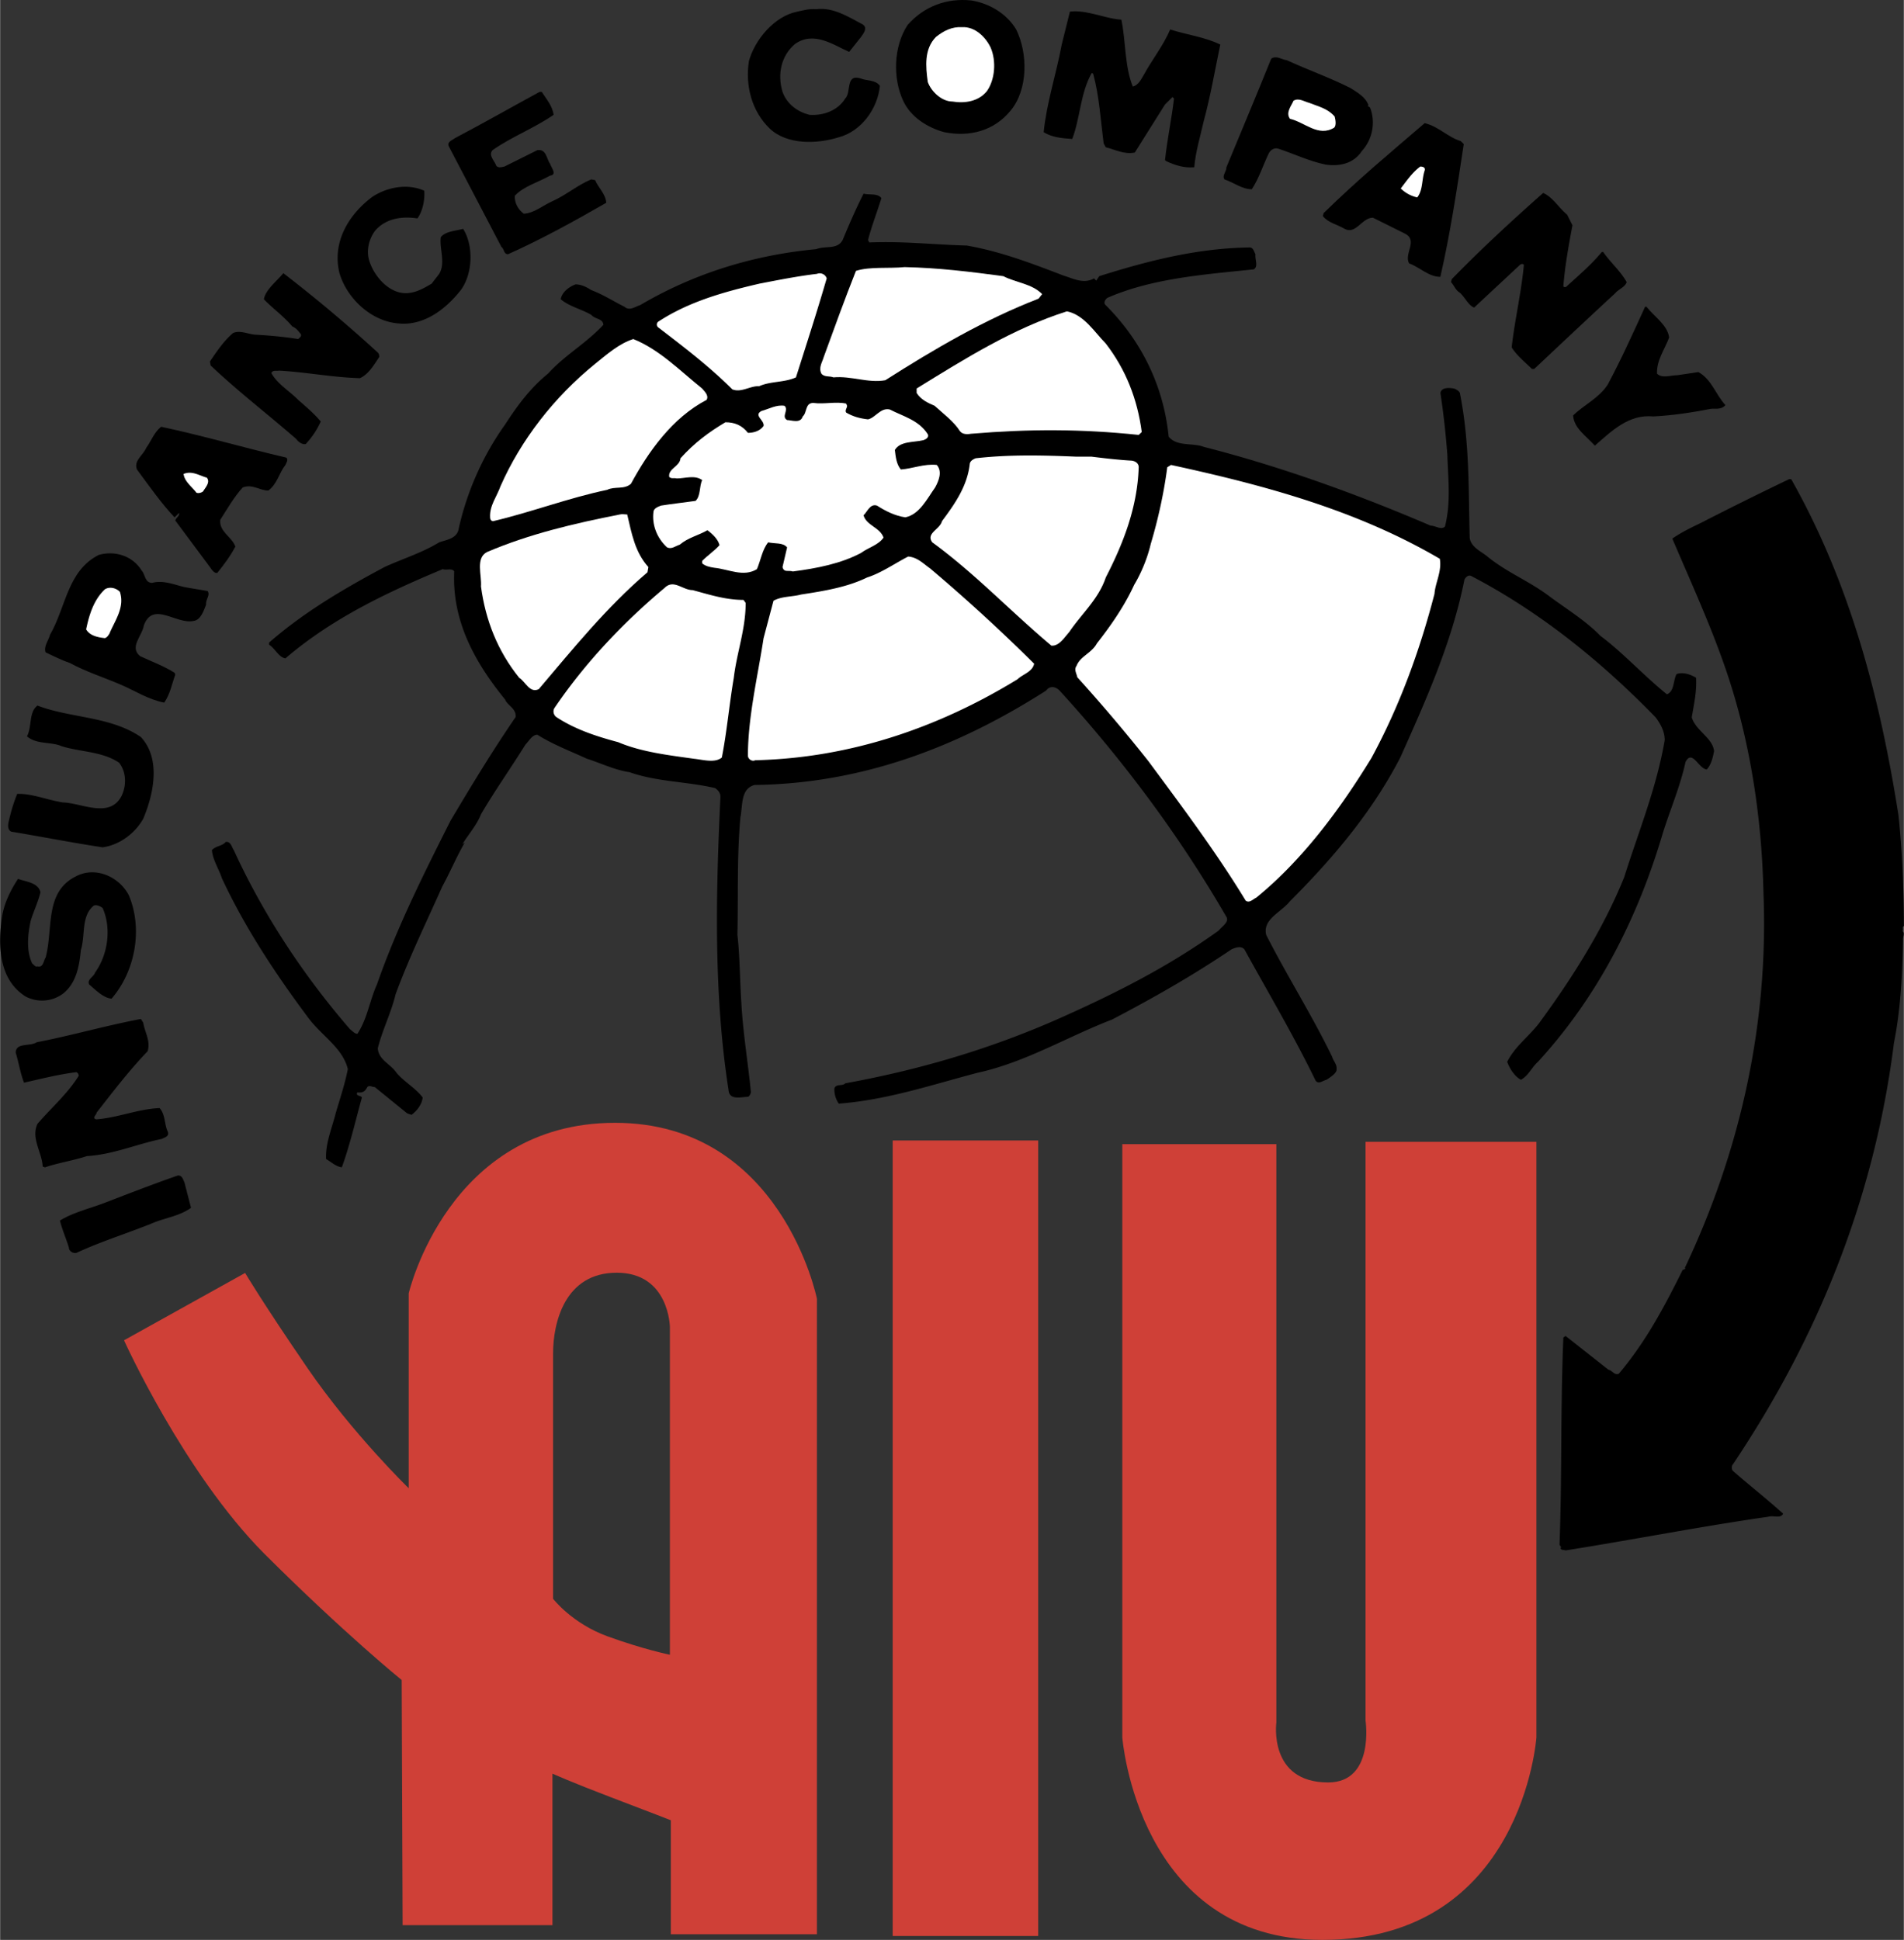
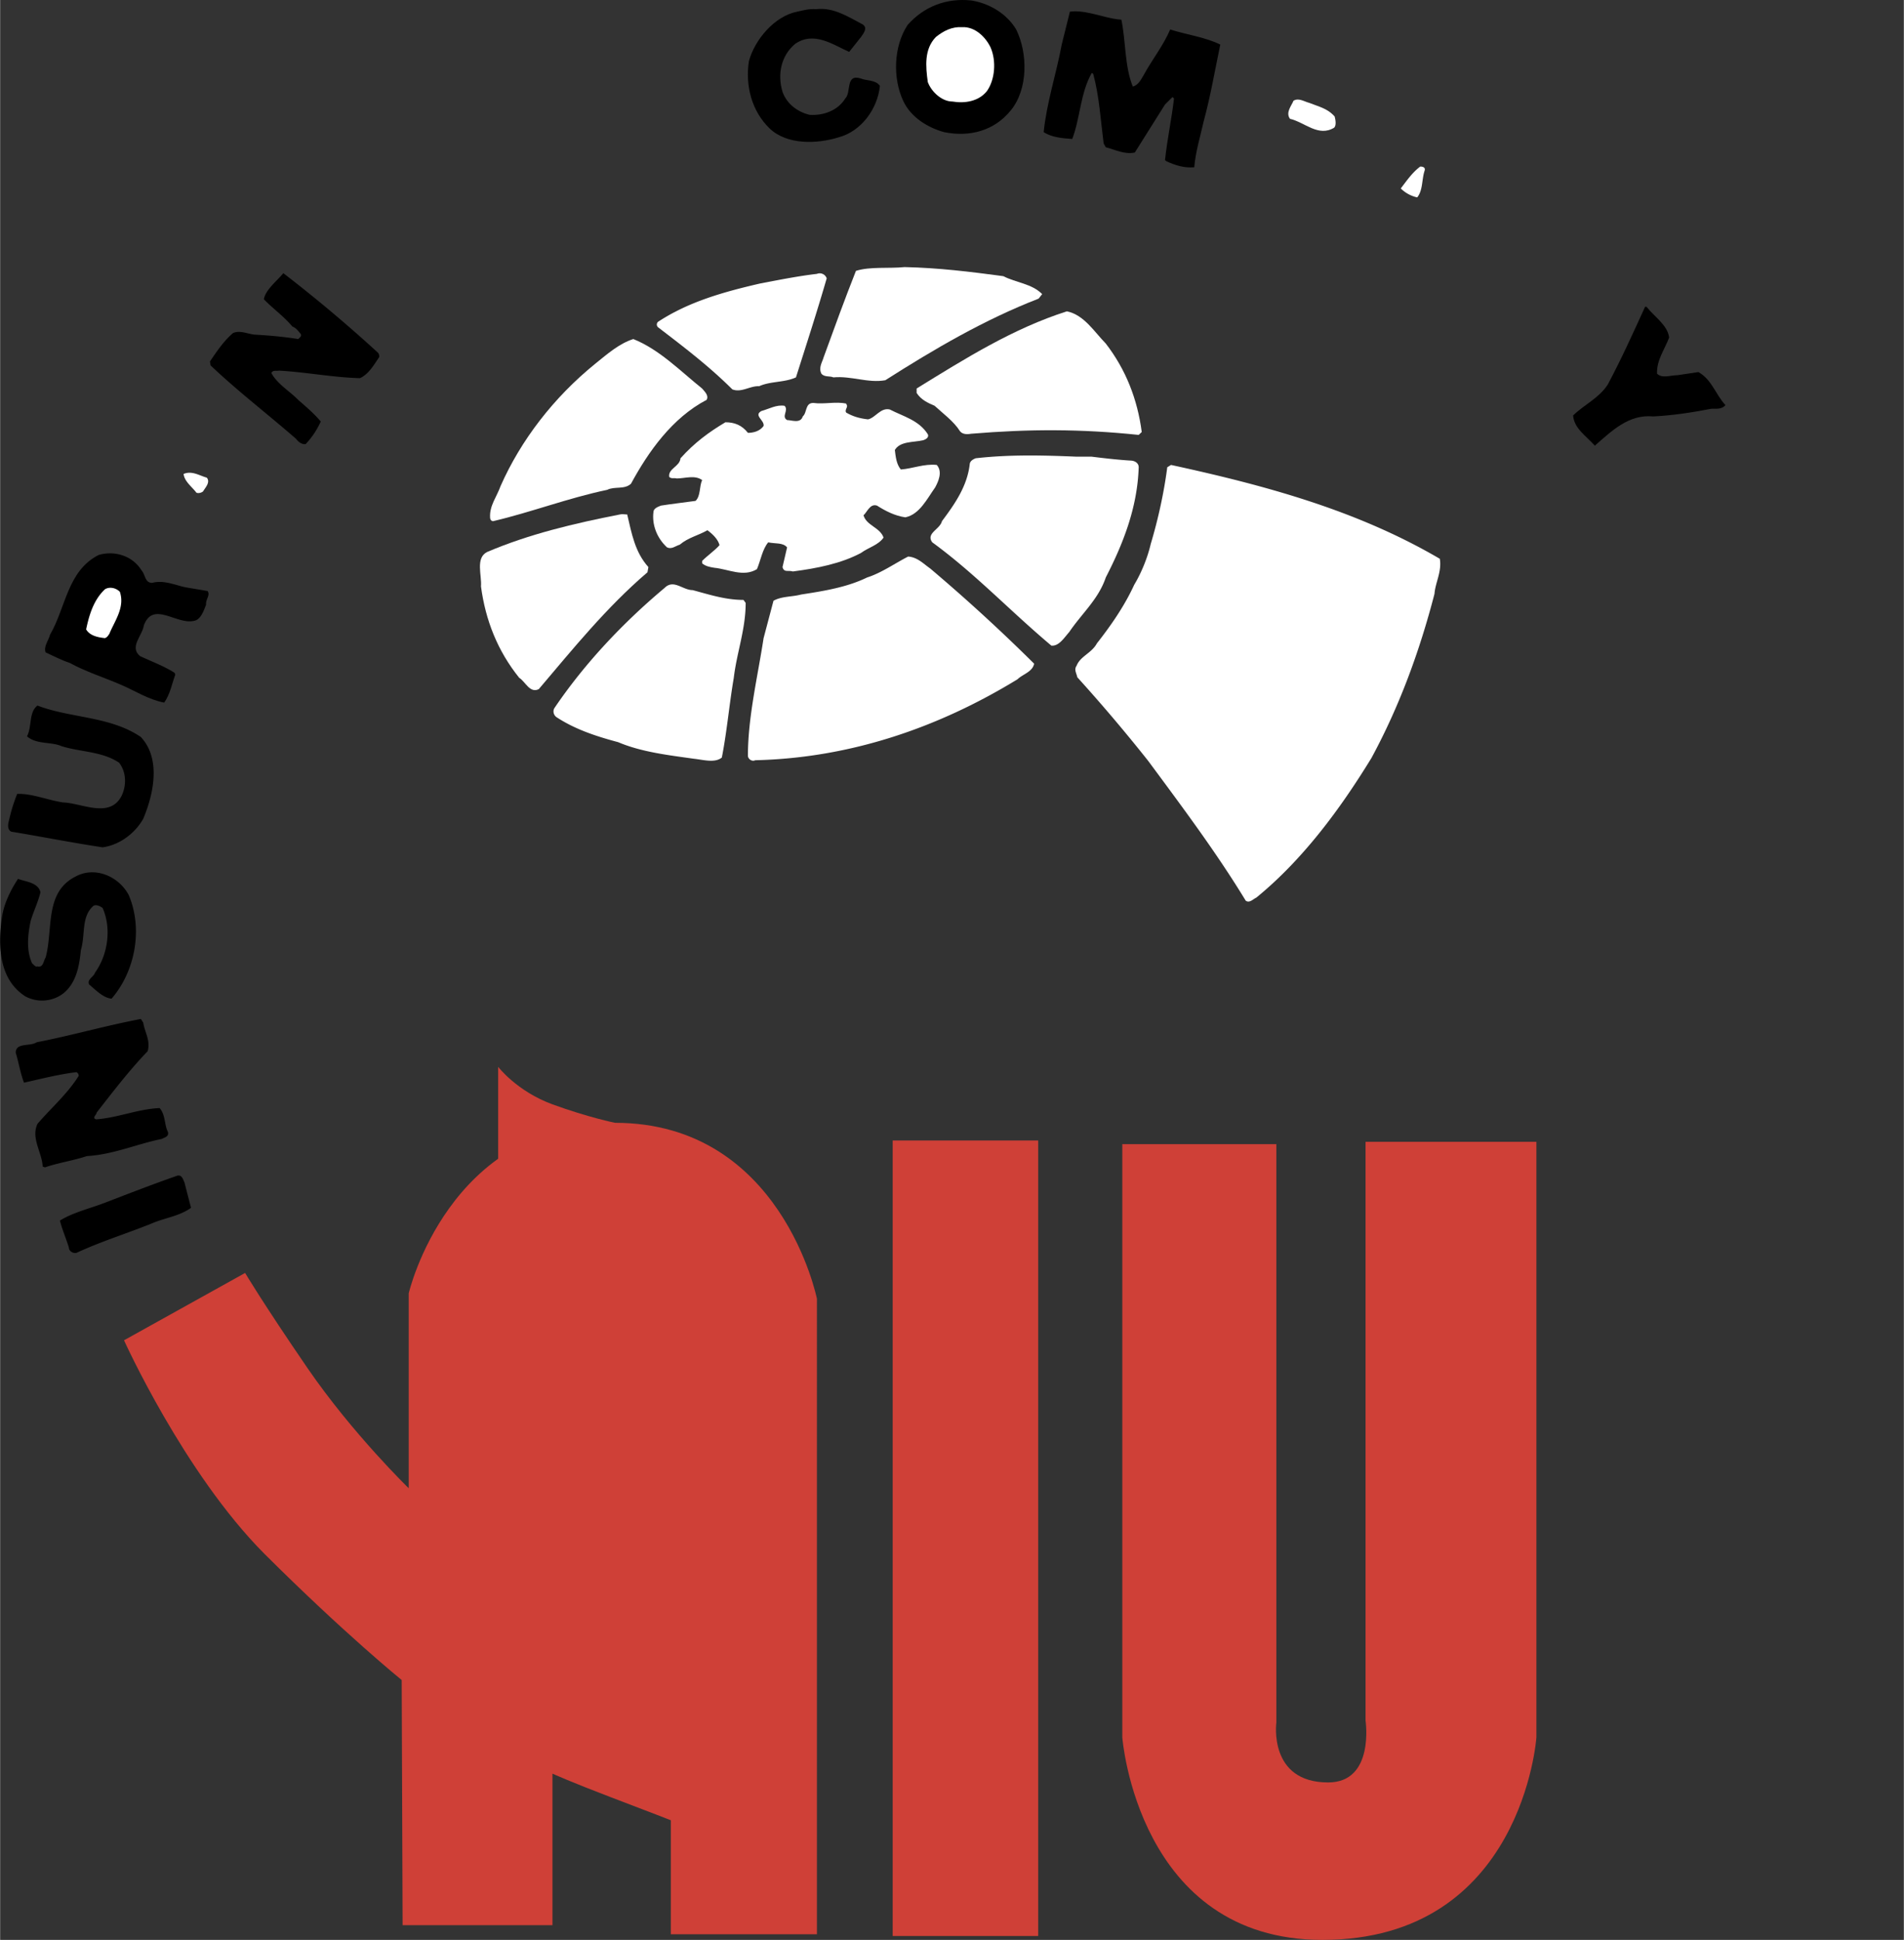
<svg xmlns="http://www.w3.org/2000/svg" width="2454" height="2500" viewBox="0 0 78.633 80.119">
  <rect x="0" y="0" width="78.633" height="80.119" fill="#333333" stroke="none" />
  <path d="M41.967 1.216c.49.994.49 2.478-.223 3.344-.68.841-1.693 1.111-2.753.898-.674-.186-1.379-.613-1.693-1.3-.428-.921-.404-2.228.185-3.128.681-.77 1.612-1.117 2.626-1.012.717.113 1.45.518 1.858 1.198zM35.625 1.007c.224.143.037.371-.065.519l-.491.618c-.679-.305-1.455-.865-2.23-.333-.585.489-.742 1.261-.522 1.986.189.52.641.828 1.112.946.59.04 1.175-.184 1.478-.675.258-.246 0-1.021.628-.831.277.114.618.052.804.308-.095.956-.779 1.883-1.703 2.126-.898.28-2.13.319-2.848-.361-.741-.714-1.017-1.765-.86-2.786.236-.87 1.046-1.858 2.002-2.044.279-.062.479-.119.779-.101.708-.086 1.321.314 1.916.628zM46.312.812c.186.875.131 1.927.473 2.764.242-.067.346-.305.465-.504.332-.609.805-1.204 1.078-1.855.682.219 1.428.31 2.07.623-.219 1.046-.404 2.136-.682 3.156-.146.647-.338 1.271-.393 1.912-.41.039-.799-.085-1.146-.247l-.062-.047c.092-.875.281-1.74.371-2.545l-.061-.061-.311.309-1.246 1.982c-.426.092-.828-.124-1.201-.218l-.087-.158c-.123-.96-.184-1.977-.432-2.876-.033-.028-.062-.028-.062-.028-.471.832-.471 1.854-.803 2.72-.434-.029-.838-.067-1.18-.28.125-1.231.523-2.411.746-3.619l.338-1.359c.242-.034.564 0 .805.057.465.093.895.25 1.32.274z" />
  <path d="M40.912 1.963c.242.561.18 1.326-.152 1.798-.342.432-.927.518-1.426.432-.433 0-.866-.396-1.017-.803-.091-.651-.153-1.366.336-1.864.31-.247.653-.429 1.085-.405.528-.024.965.404 1.174.842z" fill="#fff" />
-   <path d="M55.775 3.636c.291.187.623.372.742.703l-.025.039.092.062c.242.612.096 1.33-.338 1.797-.342.528-.936.642-1.494.561-.674-.138-1.293-.437-1.947-.655-.188-.062-.334.061-.4.181-.242.499-.4 1.027-.705 1.492-.408 0-.744-.28-1.125-.404-.119-.156.076-.309.076-.504.613-1.479 1.236-2.961 1.85-4.483.215-.152.432.038.646.062.865.398 1.767.716 2.628 1.149zM22.372 3.797c.196.301.442.581.489.946-.826.566-1.725.899-2.524 1.46-.185.22.086.429.158.647.085.096.209.057.337.028l1.356-.676c.38-.061.38.372.527.562.038.142.309.456 0 .489-.489.28-1.084.433-1.455.831-.024.314.162.595.371.743.432-.028.779-.338 1.183-.519.557-.247 1.052-.676 1.603-.899l.162.033c.124.309.428.557.457.933-1.332.767-2.692 1.513-4.057 2.125-.185 0-.147-.209-.275-.304l-2.169-4.147c-.091-.189.124-.246.248-.342 1.183-.623 2.316-1.269 3.499-1.912h.09v.002z" />
  <path d="M55.123 4.812c.039.151.072.37-.021.461-.652.398-1.209-.22-1.826-.367-.186-.256.055-.527.148-.747.217-.128.432.034.654.091.371.151.742.219 1.045.562z" fill="#fff" />
-   <path d="M60.33 5.828l.125.123c-.287 1.893-.557 3.69-.967 5.483-.488 0-.861-.404-1.293-.557-.219-.404.395-.96-.186-1.236l-1.307-.65c-.457 0-.703.712-1.17.46-.309-.186-.68-.248-.898-.528l.033-.122c1.422-1.39 2.688-2.439 4.174-3.715.567.134.964.585 1.489.742z" />
  <path d="M58.842 7.036c-.129.375-.066.808-.309 1.117a1.385 1.385 0 0 1-.68-.37c.242-.311.467-.652.805-.904.094 0 .217.028.184.157z" fill="#fff" />
-   <path d="M17.518 7.877c.028.396-.067.844-.281 1.143-.651-.097-1.298 0-1.74.498-.243.311-.371.775-.271 1.176.152.589.679 1.273 1.332 1.397.494.081.893-.158 1.272-.38.081-.12.215-.276.305-.4.275-.455 0-1.056.066-1.517.209-.248.581-.248.923-.343.433.689.404 1.831-.086 2.516-.628.804-1.521 1.479-2.543 1.394-1.146-.067-2.169-1.027-2.478-2.078-.314-1.269.366-2.415 1.36-3.157.624-.405 1.456-.557 2.141-.249zM64.725 8.867l.219.436c-.156.838-.309 1.675-.375 2.508 0 .057.094.057.123.028.504-.461 1.023-.899 1.465-1.432h.057c.311.448.709.779.971 1.245-.078.215-.324.28-.477.461-1.084.999-2.26 2.108-3.342 3.125h-.096c-.275-.275-.623-.547-.836-.89.123-1.117.398-2.258.504-3.409-.039-.062-.125-.033-.162 0l-1.893 1.765c-.238-.096-.365-.404-.586-.613-.186-.105-.248-.319-.369-.438l.031-.123c1.205-1.236 2.449-2.386 3.775-3.561.411.184.623.593.991.898zM36.4 8.183c-.181.594-.405 1.15-.552 1.735l.056.096c1.394-.058 2.626.089 4.02.127 1.393.242 2.686.737 3.989 1.237.395.118.84.37 1.27.118l.09.095.125-.185c1.977-.623 4.008-1.151 6.176-1.185.186-.023.209.161.277.28-.029.22.127.5-.068.624-2.064.213-4.199.37-6.043 1.174-.096.062-.186.219-.07.309 1.486 1.489 2.387 3.343 2.596 5.425.342.424.992.243 1.453.424 3.188.813 6.35 1.959 9.367 3.252.191 0 .443.191.592.039.252-.995.129-1.96.1-2.943a33.622 33.622 0 0 0-.287-2.573c.039-.247.377-.218.561-.185.098.033.248.124.248.215.4 2.015.348 3.945.4 5.941.037.372.438.558.684.743.865.717 1.74 1.021 2.641 1.707.67.494 1.479.993 2.072 1.607.922.685 1.793 1.645 2.748 2.415.314-.119.252-.557.398-.833.248-.094.566 0 .809.152.029.591-.09 1.085-.18 1.638.18.565.865.84.922 1.392-.057.281-.119.562-.303.756-.342-.038-.594-.841-.875-.313-.215.988-.625 1.953-.928 2.905-1.023 3.48-2.658 6.747-5.168 9.481-.248.214-.396.58-.705.743-.256-.135-.469-.467-.566-.743.311-.623.875-1.028 1.305-1.579 1.393-1.896 2.662-3.903 3.527-6.044.584-1.858 1.336-3.68 1.674-5.662 0-.342-.156-.646-.371-.936-2.287-2.355-4.83-4.39-7.617-5.84-.119-.067-.246.056-.285.152-.52 2.596-1.578 4.949-2.648 7.341-1.15 2.221-2.729 4.107-4.555 5.934-.371.467-1.143.741-.984 1.395.855 1.679 1.877 3.29 2.721 5.026.051.18.213.332.184.518.029.151-.256.333-.414.438-.146.027-.332.212-.455.027-.902-1.859-1.951-3.622-2.938-5.416-.15-.156-.367-.067-.529 0-1.604 1.085-3.238 2.012-4.936 2.901-1.859.716-3.586 1.771-5.562 2.2-1.893.499-3.748 1.124-5.726 1.273a1.031 1.031 0 0 1-.182-.622c.06-.218.343-.084.452-.218 3.225-.585 6.288-1.513 9.192-2.839 2.158-.971 4.266-2.055 6.232-3.471.125-.162.439-.349.32-.558-1.92-3.318-4.236-6.442-6.895-9.353-.152-.157-.395-.219-.553 0-3.585 2.292-7.542 3.842-12.04 3.899-.589.156-.489.841-.589 1.337-.148 1.605-.086 3.218-.124 4.854.101.869.101 1.893.162 2.791.062 1.212.275 2.476.396 3.713-.029.101-.062.157-.121.186-.275 0-.77.162-.803-.28-.617-3.961-.527-8.074-.337-12.068.023-.186-.096-.323-.22-.404-1.208-.28-2.381-.252-3.533-.656-.613-.09-1.174-.37-1.764-.557-.674-.313-1.392-.579-2.043-.99-.214 0-.339.252-.495.411-.594.955-1.27 1.911-1.832 2.872-.184.466-.527.836-.769 1.24l.096-.067c-.343.59-.615 1.246-.924 1.804-.657 1.478-1.373 2.938-1.93 4.455-.186.776-.551 1.482-.737 2.235.033.484.528.646.774 1.012.309.371.78.624 1.08 1.019-.028.289-.248.565-.461.718l-.18-.062-1.337-1.085c-.123 0-.219-.091-.309 0-.096.186-.186.242-.409.219 0 .023-.057.062 0 .101.038.057.129.027.186.109-.266.964-.49 1.948-.829 2.885-.246-.031-.436-.218-.65-.342-.034-.646.242-1.27.404-1.921.175-.585.37-1.174.494-1.792-.217-.899-1.117-1.394-1.673-2.173-1.336-1.789-2.602-3.714-3.533-5.72-.119-.372-.371-.738-.409-1.152.166-.185.409-.152.571-.337.214-.033.247.219.333.337 1.207 2.635 2.852 5.146 4.802 7.399.095.066.186.186.304.186.409-.614.499-1.354.808-2.04.809-2.321 1.922-4.546 3.034-6.752.861-1.451 1.74-2.901 2.696-4.293.028-.352-.343-.473-.437-.719-1.204-1.484-2.197-3.187-2.103-5.292-.094-.152-.342-.033-.47-.096-2.282.956-4.551 2.017-6.5 3.686-.266-.028-.451-.434-.675-.561v-.091c1.455-1.27 3.095-2.225 4.769-3.12.747-.343 1.546-.584 2.259-1.021.308-.105.741-.156.803-.562.338-1.521.99-3.005 1.917-4.303.504-.775 1.021-1.488 1.774-2.102.707-.78 1.573-1.245 2.286-2.017-.027-.267-.336-.218-.499-.408-.404-.238-.899-.339-1.265-.647.057-.308.366-.522.614-.613.247 0 .465.119.651.237.499.187.927.471 1.365.685.213.19.433 0 .646-.062 2.202-1.298 4.646-2.068 7.28-2.315.376-.152.865.033 1.089-.375.271-.652.551-1.3.865-1.917.24.065.579-.029.736.185z" />
  <path d="M41.436 11.406c.531.274 1.174.305 1.605.741l-.146.186c-2.23.866-4.297 2.073-6.333 3.371-.713.128-1.397-.186-2.144-.118-.147-.067-.371 0-.495-.152-.128-.251.034-.471.096-.69.436-1.198.865-2.382 1.33-3.557.581-.185 1.36-.09 2.012-.156 1.416.032 2.69.189 4.075.375z" fill="#fff" />
  <path d="M15.597 14.559c.062.066.062.133.062.185-.215.315-.433.713-.8.875-1.127-.032-2.238-.252-3.342-.312-.104.028-.252-.039-.314.1.248.455.737.731 1.108 1.108.31.274.656.561.932.894a3.38 3.38 0 0 1-.622.931c-.147.028-.31-.09-.395-.213-1.208-1.051-2.393-1.954-3.533-3.034l-.028-.163c.271-.396.555-.832.955-1.176.28-.123.584.033.894.067.628.034 1.212.09 1.797.181.067-.062.162-.124.099-.215-.099-.118-.184-.242-.342-.304-.371-.438-.775-.713-1.174-1.122.062-.395.557-.771.803-1.079a59.784 59.784 0 0 1 3.9 3.277z" />
  <path d="M34.141 11.496c-.404 1.394-.837 2.726-1.27 4.09-.471.218-1.05.152-1.52.365-.372-.022-.738.28-1.109.129-.961-.957-1.982-1.731-3.071-2.567-.063-.067-.063-.152 0-.22 1.273-.837 2.729-1.239 4.208-1.582.779-.148 1.55-.305 2.358-.4a.304.304 0 0 1 .404.185z" fill="#fff" />
  <path d="M68.004 12.67c.312.405.867.747.934 1.271-.186.494-.523.937-.5 1.493.221.209.551.062.842.062l.867-.129c.555.31.713.934 1.117 1.365-.188.214-.443.124-.629.157-.766.151-1.568.27-2.35.31-1.021-.101-1.734.613-2.416 1.207-.369-.41-.859-.714-.898-1.247.467-.455 1.057-.707 1.428-1.27.561-1.05 1.051-2.135 1.545-3.219h.06z" />
  <path d="M45.668 14.188c.83 1.078 1.307 2.295 1.486 3.655l-.127.119c-2.377-.248-4.504-.248-6.918-.048-.12.019-.342.048-.462-.104-.251-.404-.709-.737-1.05-1.052-.28-.118-.557-.246-.741-.528v-.185c2.004-1.236 3.988-2.482 6.208-3.187.713.151 1.118.835 1.604 1.33zM28.996 16.047c.1.124.285.28.186.467-1.422.745-2.406 2.139-3.125 3.465-.275.252-.675.096-.984.252-1.617.339-3.134.924-4.712 1.294-.062 0-.124-.056-.124-.157-.028-.484.281-.859.433-1.293.837-1.893 2.191-3.657 3.909-5.051.494-.398.989-.835 1.574-1.021 1.079.432 1.921 1.303 2.843 2.044zM34.983 16.76c0 .096-.1.186-.038.28.271.158.556.243.903.28.304-.062.518-.498.899-.408.551.286 1.198.437 1.57 1.021.065.13-.091.22-.187.248-.399.095-.957.033-1.174.404.034.275.062.585.247.805.49-.035.961-.244 1.484-.188.251.28.066.686-.066.928-.333.467-.643 1.117-1.232 1.236-.433-.061-.828-.266-1.17-.484-.29-.096-.408.271-.557.399.119.427.676.494.828.921-.215.313-.619.405-.931.634-.828.442-1.822.637-2.816.766-.185-.062-.366.061-.427-.182l.189-.812c-.167-.209-.5-.144-.78-.209-.246.299-.308.738-.465 1.107-.557.342-1.175 0-1.764-.057-.186-.029-.371-.067-.5-.185v-.097c.219-.223.532-.437.718-.652-.062-.245-.286-.459-.499-.616-.366.213-.799.303-1.141.595-.186.057-.333.203-.529.113-.437-.405-.622-.956-.561-1.454 0-.158.187-.22.309-.271.448-.071.967-.13 1.432-.195.214-.209.148-.585.271-.861-.309-.219-.704-.066-1.046-.066-.128-.033-.209.028-.314-.062-.057-.343.438-.428.466-.771.585-.651 1.179-1.084 1.855-1.487.375 0 .679.118.931.437.219 0 .491-.065.647-.285.038-.243-.428-.434-.09-.617.314-.086.623-.271.955-.215.186.186-.147.438.105.589.185 0 .552.157.647-.15.185-.158.091-.557.433-.557.461.062.928-.067 1.36.027l.038.091z" fill="#fff" />
-   <path d="M11.821 18.9c.091.09 0 .209-.038.303-.266.339-.332.775-.703 1.057-.372 0-.651-.281-1.06-.129-.371.409-.642.894-.928 1.338-.057.492.494.712.623 1.106-.215.409-.471.742-.747 1.088-.119.024-.223-.122-.303-.242l-1.432-1.925c.038-.129.194-.189.157-.313l-.186.185c-.528-.556-1.048-1.293-1.552-1.977-.15-.368.258-.586.382-.895.208-.281.309-.619.614-.871 1.735.37 3.437.871 5.173 1.275z" />
  <path d="M45.086 18.861c.529.066 1.08.129 1.6.161.156 0 .342.087.342.276-.053 1.669-.646 3.166-1.359 4.55-.301.899-.99 1.488-1.51 2.255-.221.252-.432.594-.74.561-1.736-1.46-3.152-2.977-4.917-4.265-.275-.376.314-.529.4-.875.533-.713 1.05-1.45 1.15-2.378.029-.124.158-.186.242-.219 1.418-.161 2.811-.123 4.17-.066h.622zM59.465 23.078c.092.524-.189.995-.219 1.446-.619 2.387-1.453 4.656-2.604 6.781-1.271 2.077-2.816 4.184-4.756 5.768-.129.057-.285.242-.439.123-1.207-1.983-2.596-3.836-4.021-5.763a68.697 68.697 0 0 0-2.934-3.462c-.029-.161-.146-.313-.029-.475.152-.396.623-.52.838-.924.586-.745 1.143-1.55 1.541-2.419.312-.52.557-1.142.684-1.689.309-1.03.551-2.148.682-3.166l.156-.096c3.855.838 7.663 1.861 11.101 3.876zM8.535 19.727c.158.189-.056.404-.151.565-.062.059-.19.091-.275.059-.186-.248-.495-.462-.532-.776.345-.147.65.067.958.152z" fill="#fff" />
-   <path d="M73.979 19.788c2.42 4.285 3.656 8.954 4.43 13.871.158 1.454.225 3.134.225 4.588-.105.062 0 .124-.066.209.129.071 0 .276.029.381-.029 1.488-.102 2.878-.373 4.237-.803 6.376-3.117 12.134-6.65 17.402-.062.053-.062.214 0 .275.709.619 1.383 1.143 2.072 1.765-.1.215-.408.062-.594.124-2.787.398-5.629.956-8.389 1.393-.094-.033-.184 0-.215-.095.068-.03-.037-.114-.037-.148.105-2.823.037-5.739.158-8.553l.094-.059 1.766 1.391c.162.027.246.246.432.165 1.113-1.313 1.893-2.791 2.629-4.273.035-.039.162-.039.096-.096 2.23-4.707 3.467-9.943 3.248-15.487-.062-2.814-.461-5.63-1.236-8.231-.652-2.196-1.637-4.308-2.529-6.403.359-.248.74-.438 1.135-.625a152.614 152.614 0 0 1 3.691-1.83h.084v-.001z" />
  <path d="M25.901 21.248c.184.775.314 1.55.875 2.173l-.038.214c-1.702 1.456-3.096 3.187-4.49 4.827-.371.185-.555-.314-.807-.467-.895-1.111-1.394-2.381-1.58-3.775.039-.461-.237-1.174.252-1.422 1.736-.74 3.591-1.18 5.483-1.55.119-.027.186 0 .305 0z" fill="#fff" />
  <path d="M5.849 23.569c.147.156.124.504.428.504.465-.128.928.081 1.361.181l.931.156c.124.181-.09.338-.062.562-.094.231-.214.642-.523.674-.713.151-1.668-.836-2.048.182-.063.433-.619.897-.153 1.273.461.215.959.396 1.422.685l.028.081c-.148.408-.214.809-.457 1.151-.656-.124-1.213-.495-1.801-.743-.704-.304-1.423-.526-2.102-.897-.343-.113-.652-.276-.995-.433-.09-.248.124-.495.186-.737.651-1.117.713-2.639 2.011-3.29.653-.186 1.394.028 1.774.651z" />
  <path d="M38.41 23.474a72.742 72.742 0 0 1 4.299 3.937c-.066.339-.471.433-.686.643-3.247 1.987-6.894 3.253-10.832 3.344-.146.07-.304-.059-.304-.187 0-1.597.405-3.271.647-4.854l.409-1.545c.338-.191.77-.157 1.141-.258.933-.143 1.898-.299 2.726-.704.589-.186 1.145-.583 1.696-.864.382.027.624.293.904.488zM28.602 24.372c.679.181 1.355.405 2.101.405l.091.123c0 1.094-.367 2.045-.491 3.095-.186 1.085-.28 2.203-.493 3.291-.282.238-.781.09-1.147.052-1.027-.146-2.167-.274-3.133-.685-.904-.242-1.764-.523-2.53-1.021-.139-.081-.186-.268-.1-.396 1.237-1.827 2.815-3.505 4.551-4.96.371-.365.741.096 1.151.096zM4.946 24.444c.214.646-.218 1.202-.433 1.73-.058.086-.095.151-.186.181-.28-.029-.622-.095-.775-.361.124-.595.309-1.217.775-1.655.186-.119.461-.062.619.105z" fill="#fff" />
  <path d="M5.812 30.439c.837.898.532 2.349.099 3.376-.348.619-.999 1.089-1.678 1.18-1.27-.191-2.506-.438-3.775-.647-.186-.1-.124-.342-.091-.471a6.96 6.96 0 0 1 .337-1.089c.619-.019 1.236.252 1.89.353.774.023 1.919.675 2.415-.257.213-.429.213-.989-.096-1.384-.709-.476-1.606-.437-2.382-.685-.432-.19-1.022-.057-1.422-.404.215-.409.063-.988.433-1.271 1.359.524 3 .434 4.27 1.299zM5.317 36.978c.594 1.417.246 3.158-.713 4.266-.333-.023-.642-.342-.928-.585-.095-.214.185-.304.247-.494.532-.743.681-1.827.31-2.664-.086-.065-.248-.155-.372-.094-.527.446-.332 1.208-.527 1.83-.062.651-.186 1.394-.771 1.826a1.455 1.455 0 0 1-1.516.091c-1.118-.709-1.146-2.135-.961-3.339.09-.528.348-1.056.652-1.517.337.123.831.152.927.552-.096.404-.28.774-.403 1.18-.125.585-.187 1.236.062 1.764.062.032.122.156.218.119.247.065.247-.243.337-.367.32-1.174-.06-2.695 1.242-3.347.802-.434 1.791-.001 2.196.779zM5.911 42.237c.062.404.309.741.182 1.179-.775.805-1.455 1.702-2.107 2.534 0 .096-.209.218-.023.28.888-.062 1.726-.427 2.624-.466.247.281.19.685.343.985.052.193-.134.224-.252.289-1.052.215-2.011.647-3.096.709-.556.186-1.175.275-1.73.465l-.094-.031c-.029-.59-.495-1.18-.215-1.766.557-.651 1.236-1.235 1.702-1.982a.165.165 0 0 0-.095-.152c-.742.091-1.455.276-2.164.434-.156-.405-.218-.834-.342-1.236 0-.433.59-.248.866-.433 1.455-.281 2.819-.681 4.304-.962l.097.153zM7.613 48.836l.271 1.048c-.428.312-.984.402-1.484.589-1.055.438-2.167.77-3.252 1.273-.123.029-.309-.065-.309-.223-.124-.4-.276-.737-.37-1.113.556-.342 1.236-.495 1.858-.736.99-.381 2.018-.779 3.001-1.121.186-.03.223.155.285.283z" />
-   <path d="M56.398 47.158h7.057v24.598s-.576 8.363-8.84 8.363c-7.627 0-8.264-8.363-8.264-8.363V47.254h6.363v23.884s-.34 2.478 2.139 2.478c1.93 0 1.545-2.555 1.545-2.555V47.158zM36.866 79.958h6.011V47.102h-6.011v32.856zM25.397 46.373c-6.89 0-8.521 7.043-8.521 7.043v8.049s-2.316-2.247-4.175-4.954c-1.86-2.714-2.582-3.937-2.582-3.937l-5.002 2.781s2.479 5.488 5.801 8.821c3.328 3.317 5.668 5.21 5.668 5.21l.038 10.124h6.19v-6.257s.8.361 2.425.979c1.627.618 2.464.946 2.464.946v4.708h6.034V53.639s-1.455-7.266-8.34-7.266zm2.268 21.969s-1.106-.224-2.582-.762c-1.469-.537-2.244-1.549-2.244-1.549V55.893c0-1.241.47-3.329 2.629-3.329 2.167 0 2.196 2.24 2.196 2.24v13.538h.001z" fill="#cf4037" />
+   <path d="M56.398 47.158h7.057v24.598s-.576 8.363-8.84 8.363c-7.627 0-8.264-8.363-8.264-8.363V47.254h6.363v23.884s-.34 2.478 2.139 2.478c1.93 0 1.545-2.555 1.545-2.555V47.158zM36.866 79.958h6.011V47.102h-6.011v32.856zM25.397 46.373c-6.89 0-8.521 7.043-8.521 7.043v8.049s-2.316-2.247-4.175-4.954c-1.86-2.714-2.582-3.937-2.582-3.937l-5.002 2.781s2.479 5.488 5.801 8.821c3.328 3.317 5.668 5.21 5.668 5.21l.038 10.124h6.19v-6.257s.8.361 2.425.979c1.627.618 2.464.946 2.464.946v4.708h6.034V53.639s-1.455-7.266-8.34-7.266zs-1.106-.224-2.582-.762c-1.469-.537-2.244-1.549-2.244-1.549V55.893c0-1.241.47-3.329 2.629-3.329 2.167 0 2.196 2.24 2.196 2.24v13.538h.001z" fill="#cf4037" />
</svg>